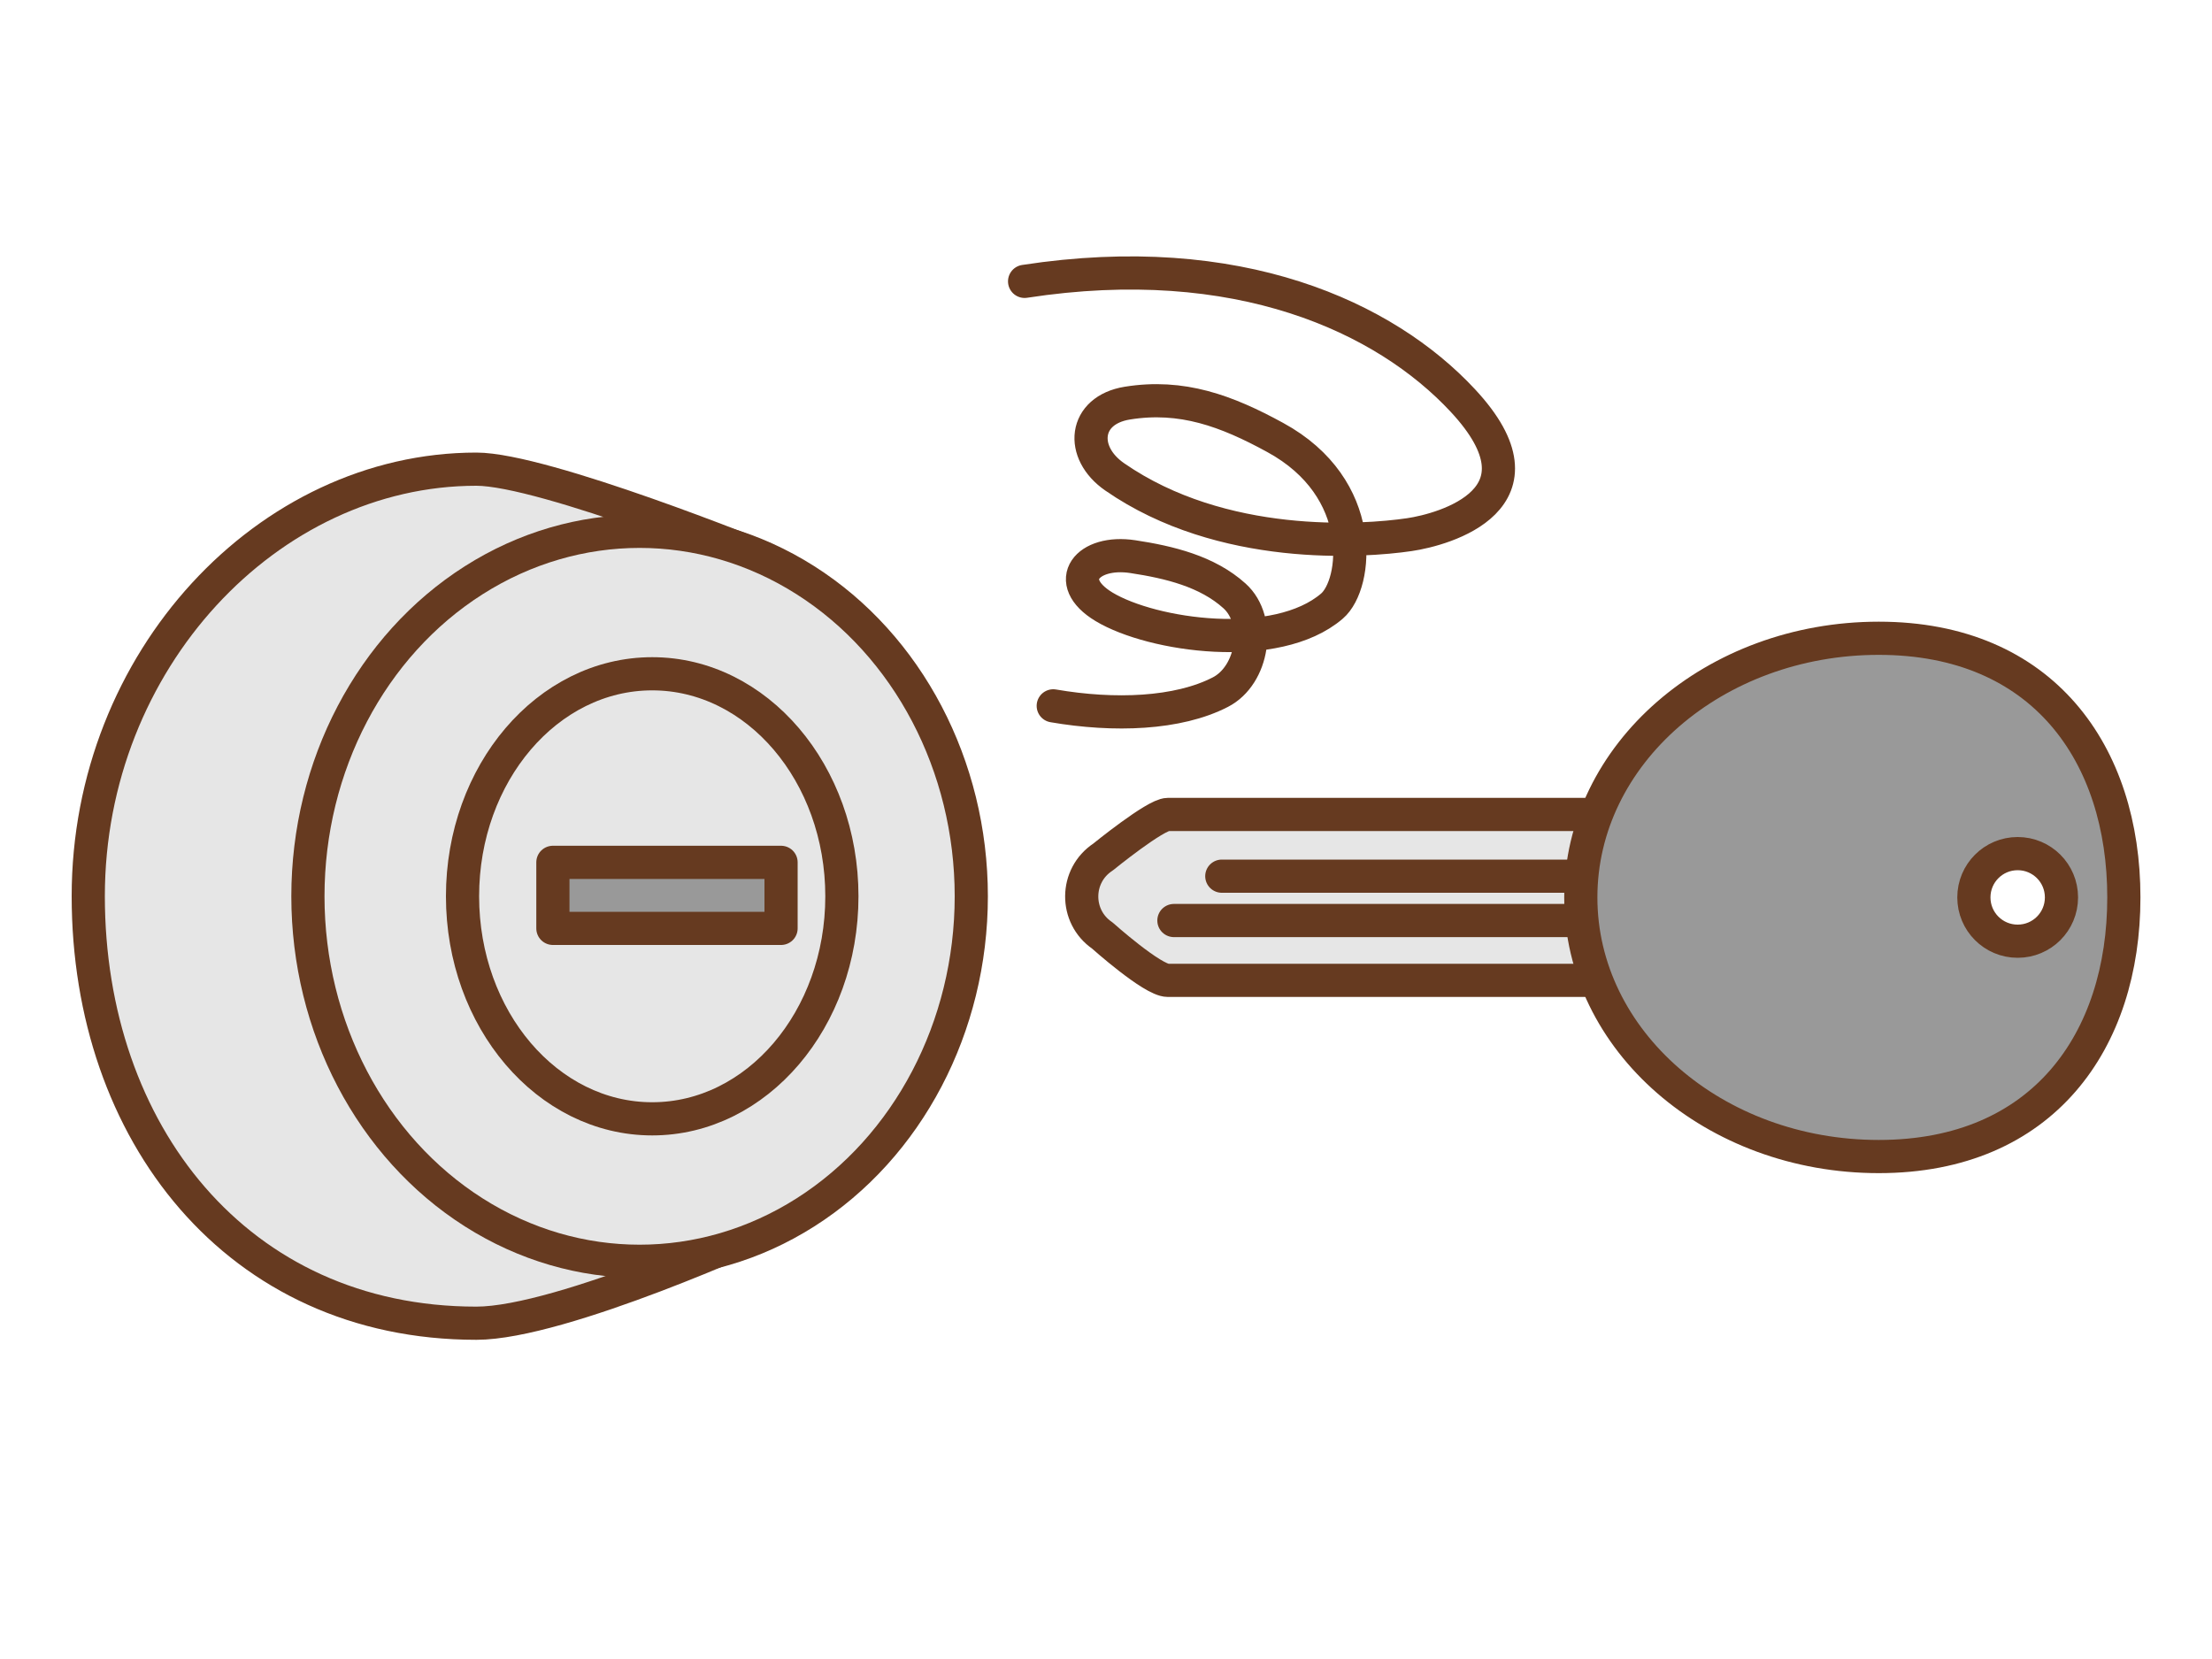
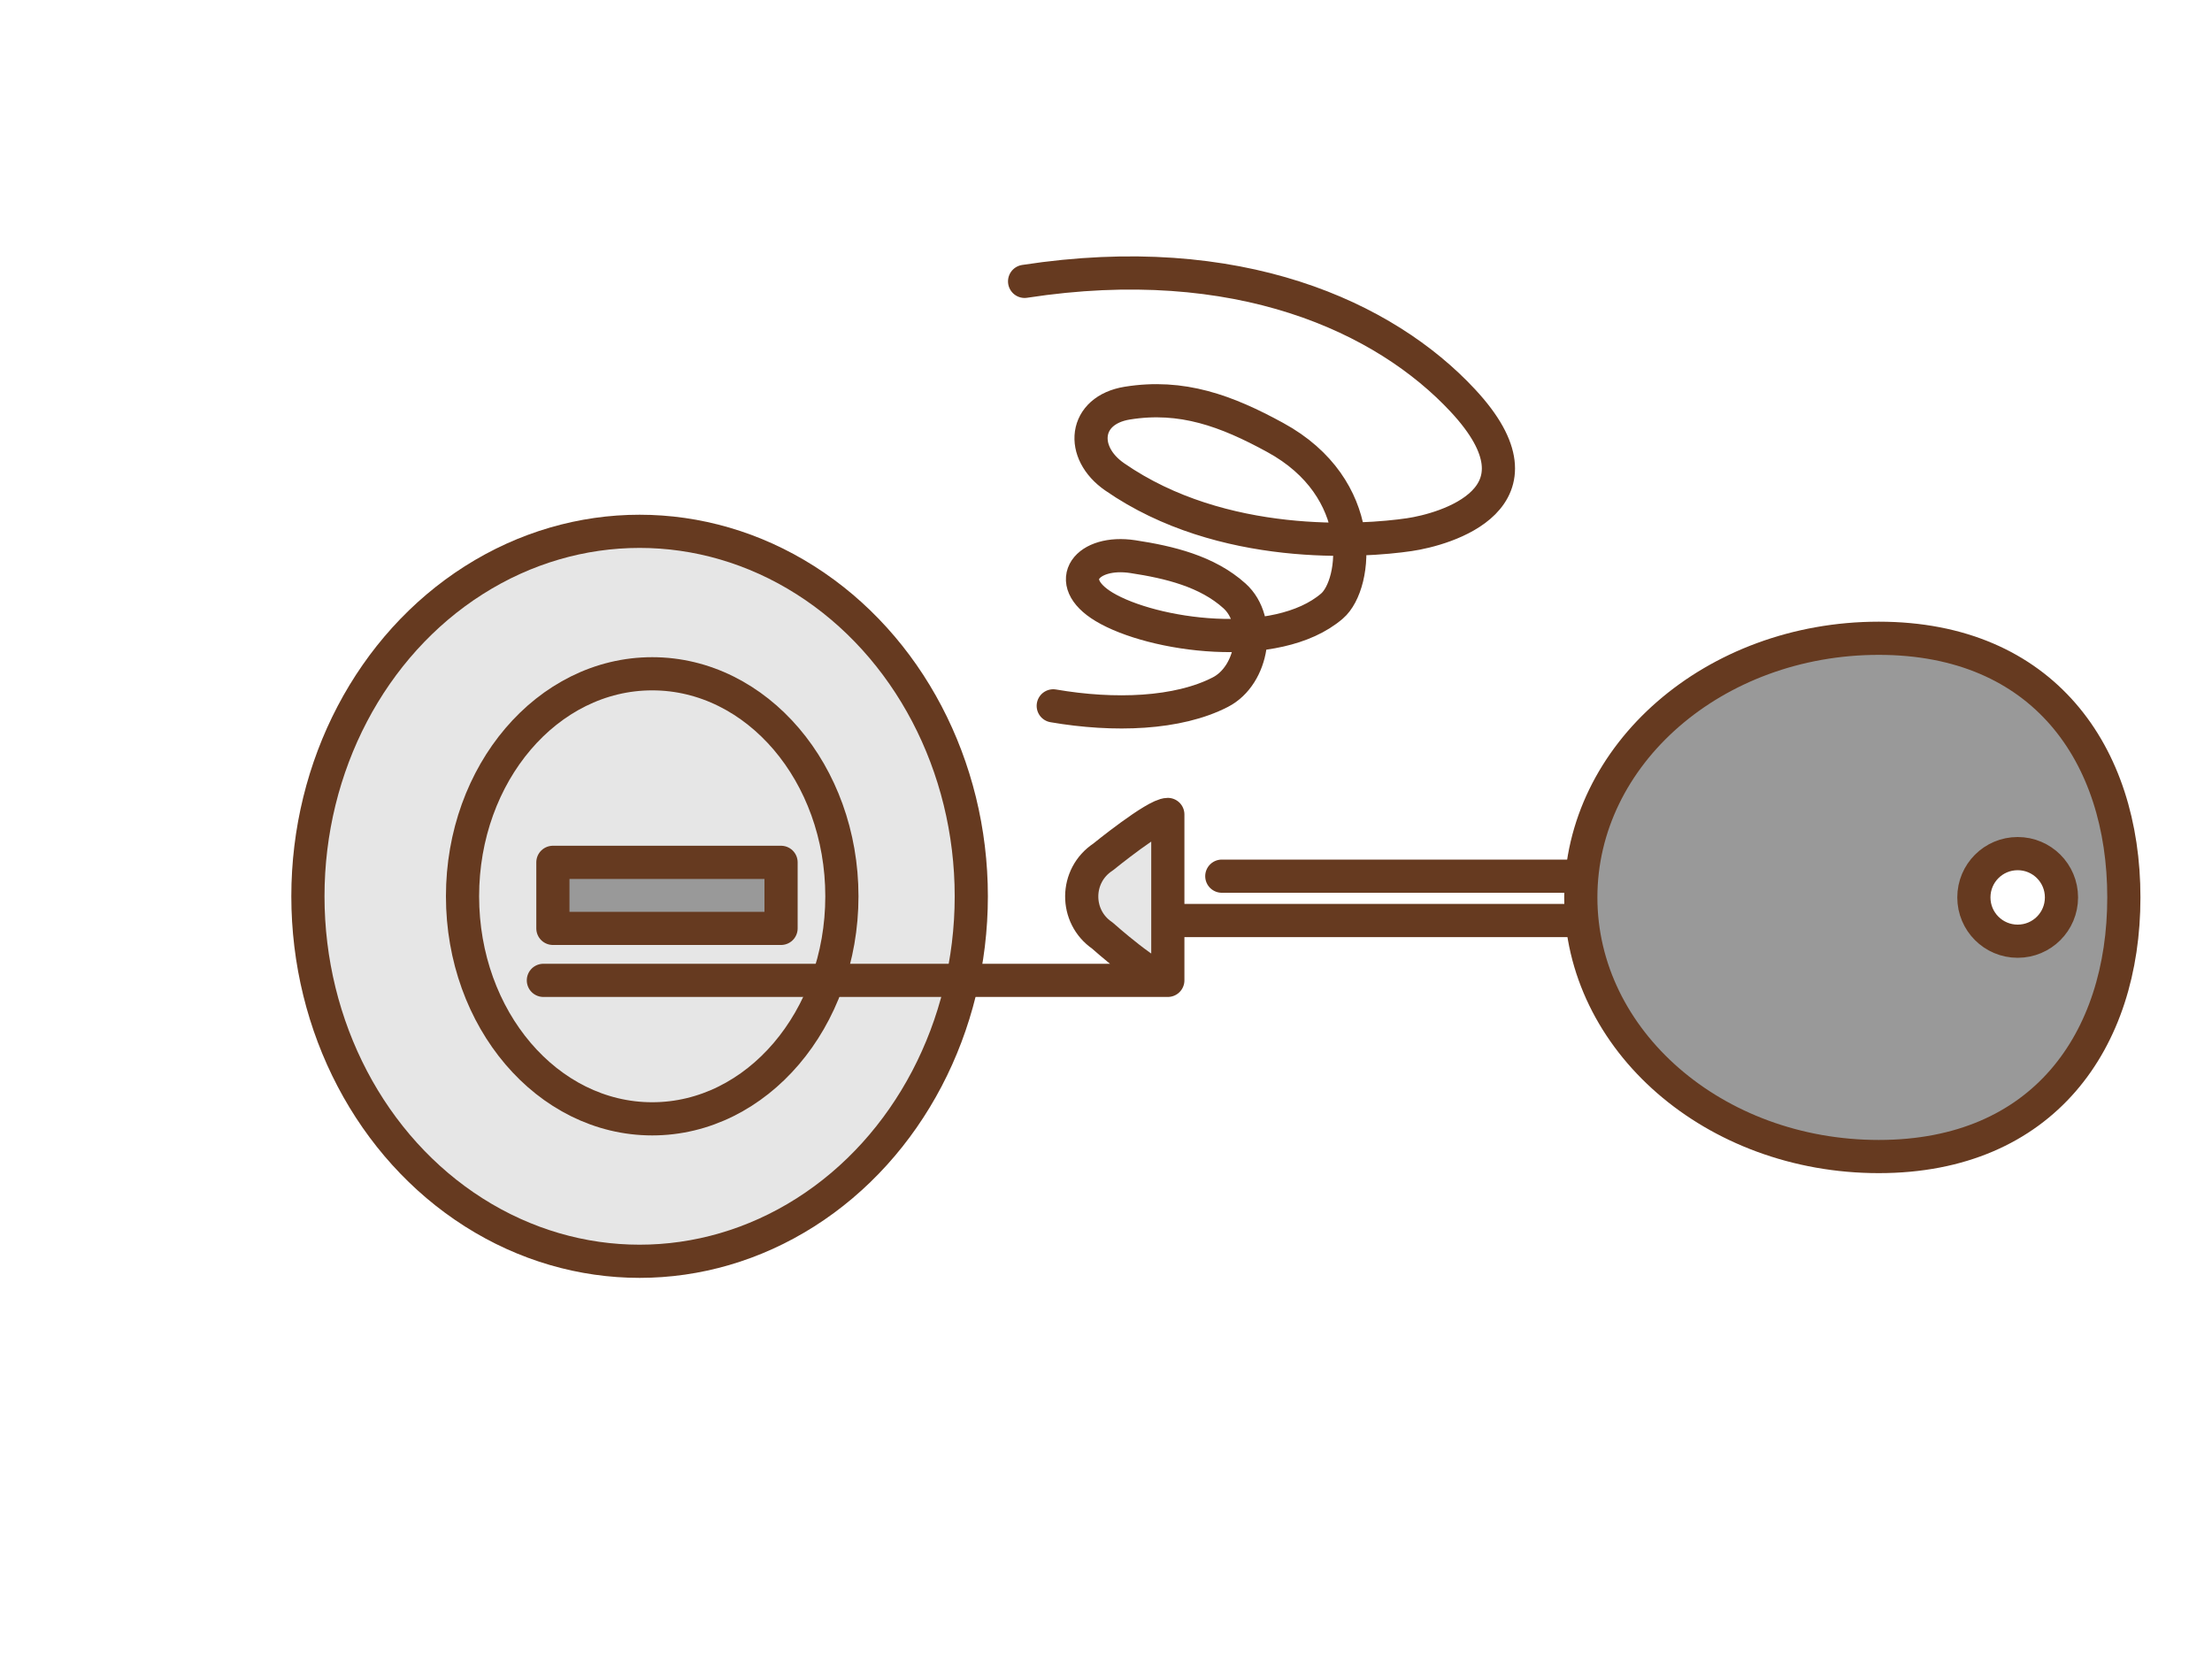
<svg xmlns="http://www.w3.org/2000/svg" id="_レイヤー_2" viewBox="0 0 200 150">
  <defs>
    <style>.cls-1,.cls-2,.cls-3,.cls-4,.cls-5{stroke:#663a20;stroke-width:3px;}.cls-1,.cls-2,.cls-4{fill:#e6e6e6;}.cls-1,.cls-4{stroke-miterlimit:10;}.cls-2,.cls-3,.cls-4,.cls-5{stroke-linecap:round;}.cls-2,.cls-3,.cls-5{stroke-linejoin:round;}.cls-3,.cls-6{fill:none;}.cls-6{stroke-width:0px;}.cls-5{fill:#999;}</style>
  </defs>
  <g id="_layout01">
    <rect class="cls-6" width="200" height="150" />
    <path class="cls-3" d="M92.64,25.44c19.31-2.97,32.6,3.23,39.62,10.77,8.3,8.91-1.69,11.67-4.83,12.13-4.21.62-16.92,1.51-26.64-5.22-3.2-2.21-2.81-6.03,1.13-6.67,4.94-.8,8.98.7,13.37,3.1,8.42,4.58,7.45,13.27,5.14,15.25-5.02,4.31-16.26,2.68-20.6.07-3.85-2.32-1.5-5.17,2.6-4.54,3.29.5,6.72,1.32,9.19,3.55,2.47,2.23,1.68,7.18-1.28,8.7-3.84,1.98-9.59,2.19-15.11,1.24" />
-     <path class="cls-1" d="M69.11,50.5s-19.92-8.08-26.04-8.08c-18.84,0-35.09,17.29-35.09,38.61s13.44,38.61,35.09,38.61c7.73,0,26.34-8.53,26.34-8.53l-.3-60.62Z" />
    <ellipse class="cls-1" cx="57.83" cy="81.04" rx="29.99" ry="33" />
    <ellipse class="cls-1" cx="58.97" cy="81.04" rx="17.15" ry="20.12" />
    <rect class="cls-5" x="49.99" y="77.97" width="20.63" height="5.97" />
-     <path class="cls-2" d="M105.59,88.64c-1.39,0-5.93-4.06-5.93-4.06-2.5-1.71-2.47-5.42.07-7.09,0,0,4.73-3.85,5.86-3.85h56.46v15h-56.46Z" />
+     <path class="cls-2" d="M105.59,88.64c-1.39,0-5.93-4.06-5.93-4.06-2.5-1.71-2.47-5.42.07-7.09,0,0,4.73-3.85,5.86-3.85v15h-56.46Z" />
    <line class="cls-4" x1="159.58" y1="79.22" x2="110.47" y2="79.22" />
    <line class="cls-4" x1="155.26" y1="83.23" x2="106.14" y2="83.23" />
    <path class="cls-5" d="M192.03,81.14c0-12.94-7.28-23.43-22.16-23.43s-26.94,10.49-26.94,23.43,12.06,23.43,26.94,23.43,22.16-10.49,22.16-23.43ZM178.47,81.14c0-2.19,1.77-3.96,3.96-3.96s3.96,1.77,3.96,3.96-1.77,3.96-3.96,3.96-3.96-1.77-3.96-3.96Z" />
  </g>
</svg>